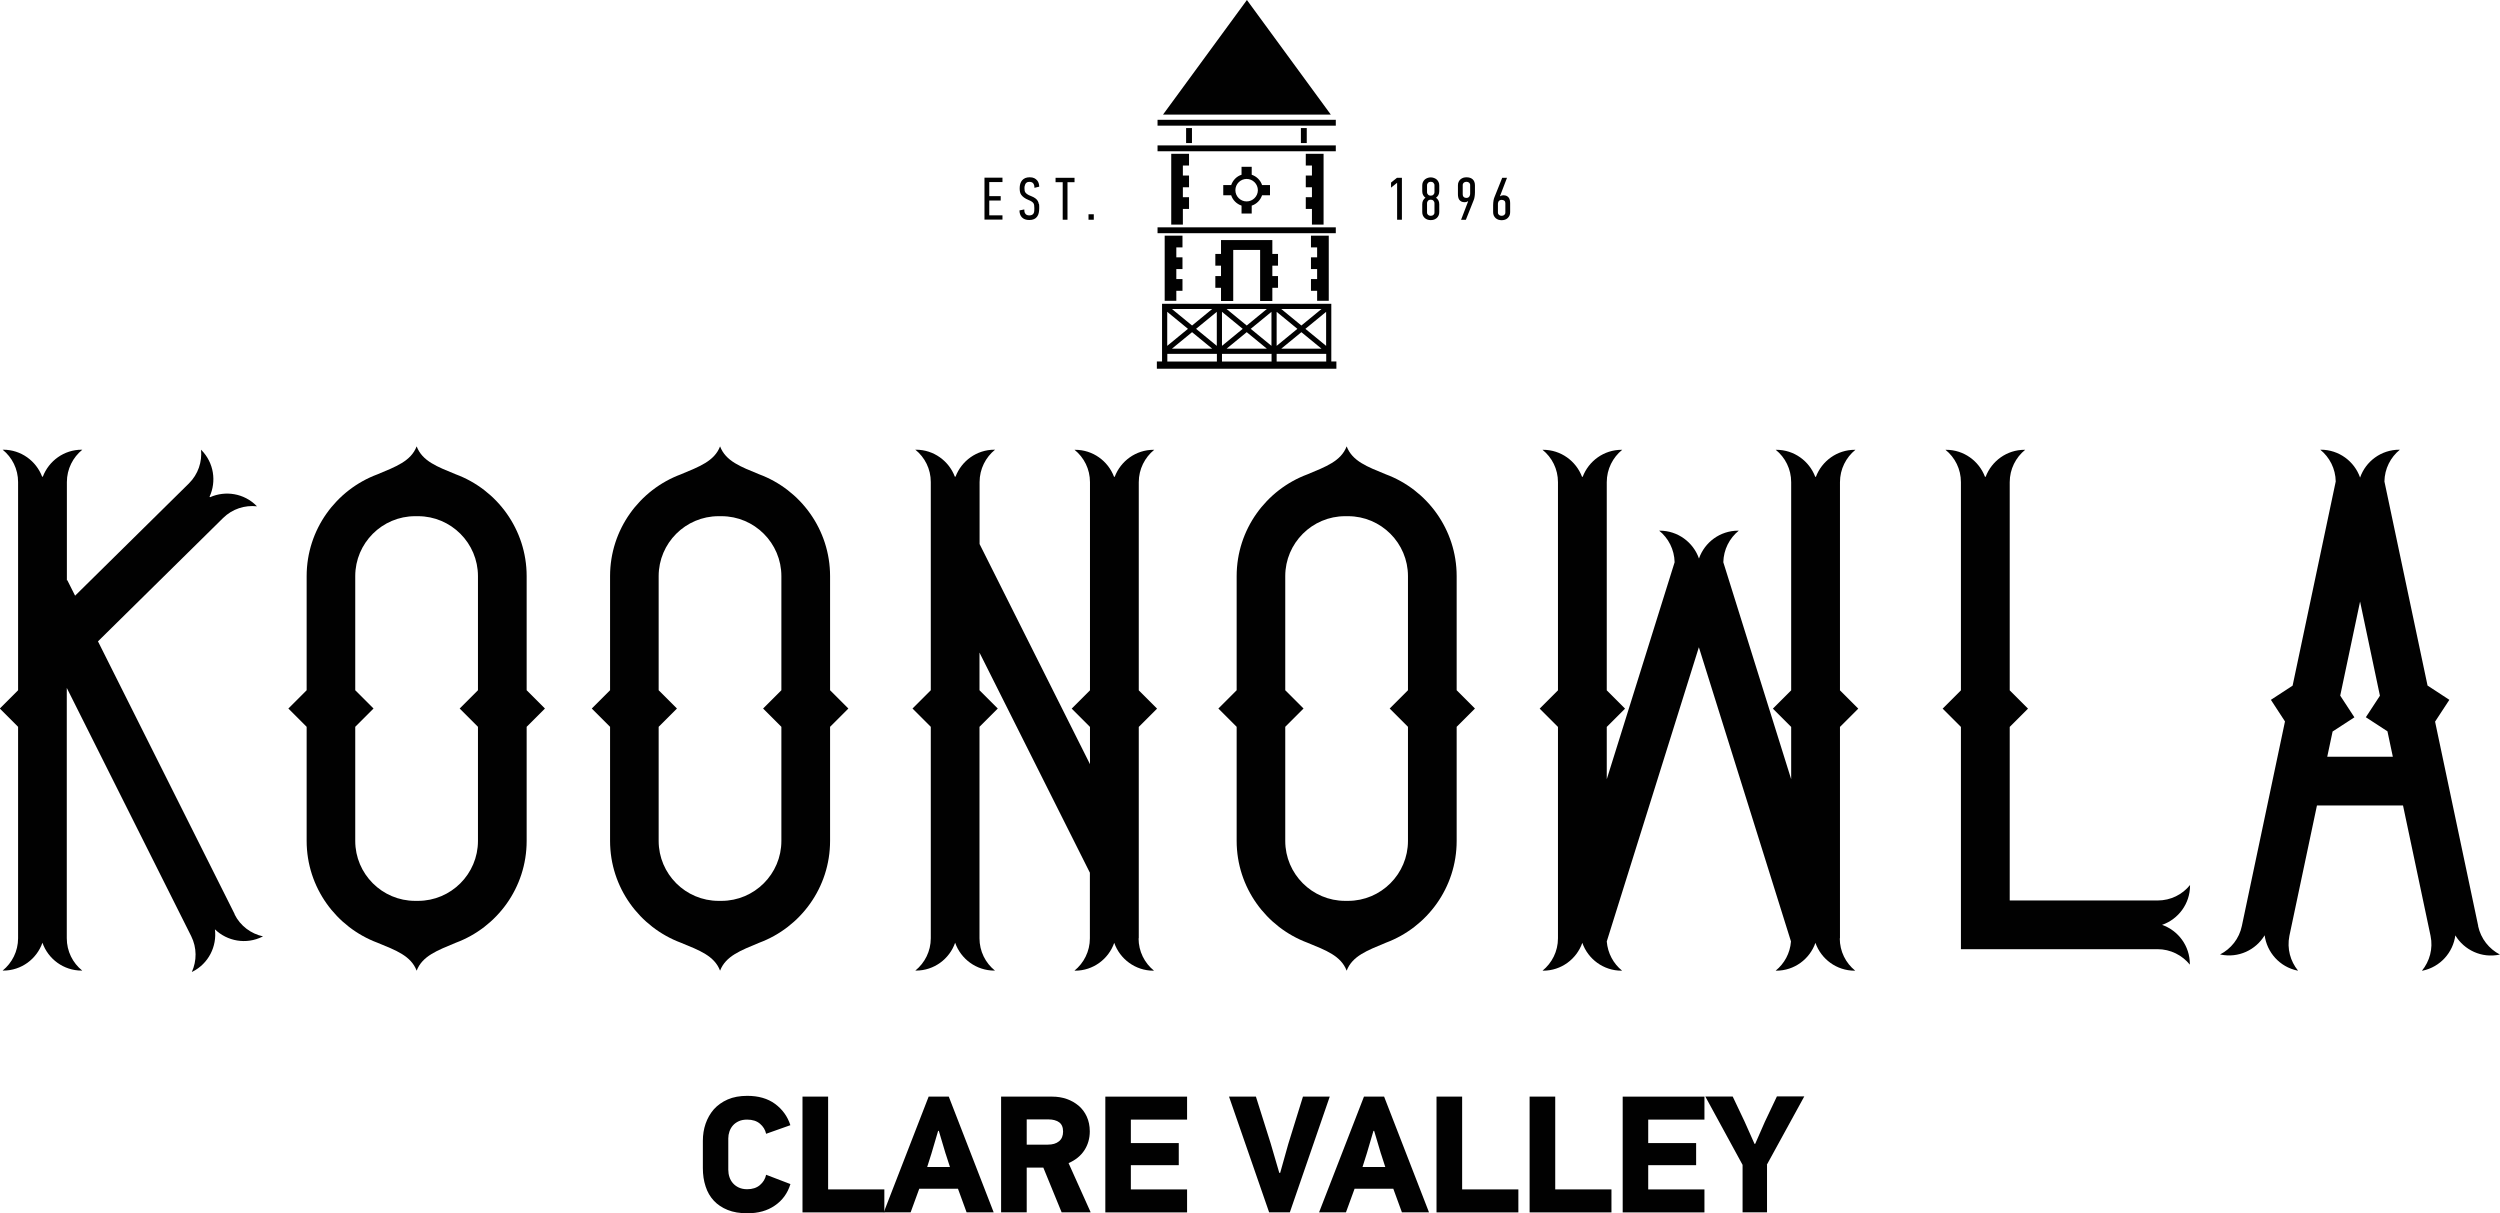
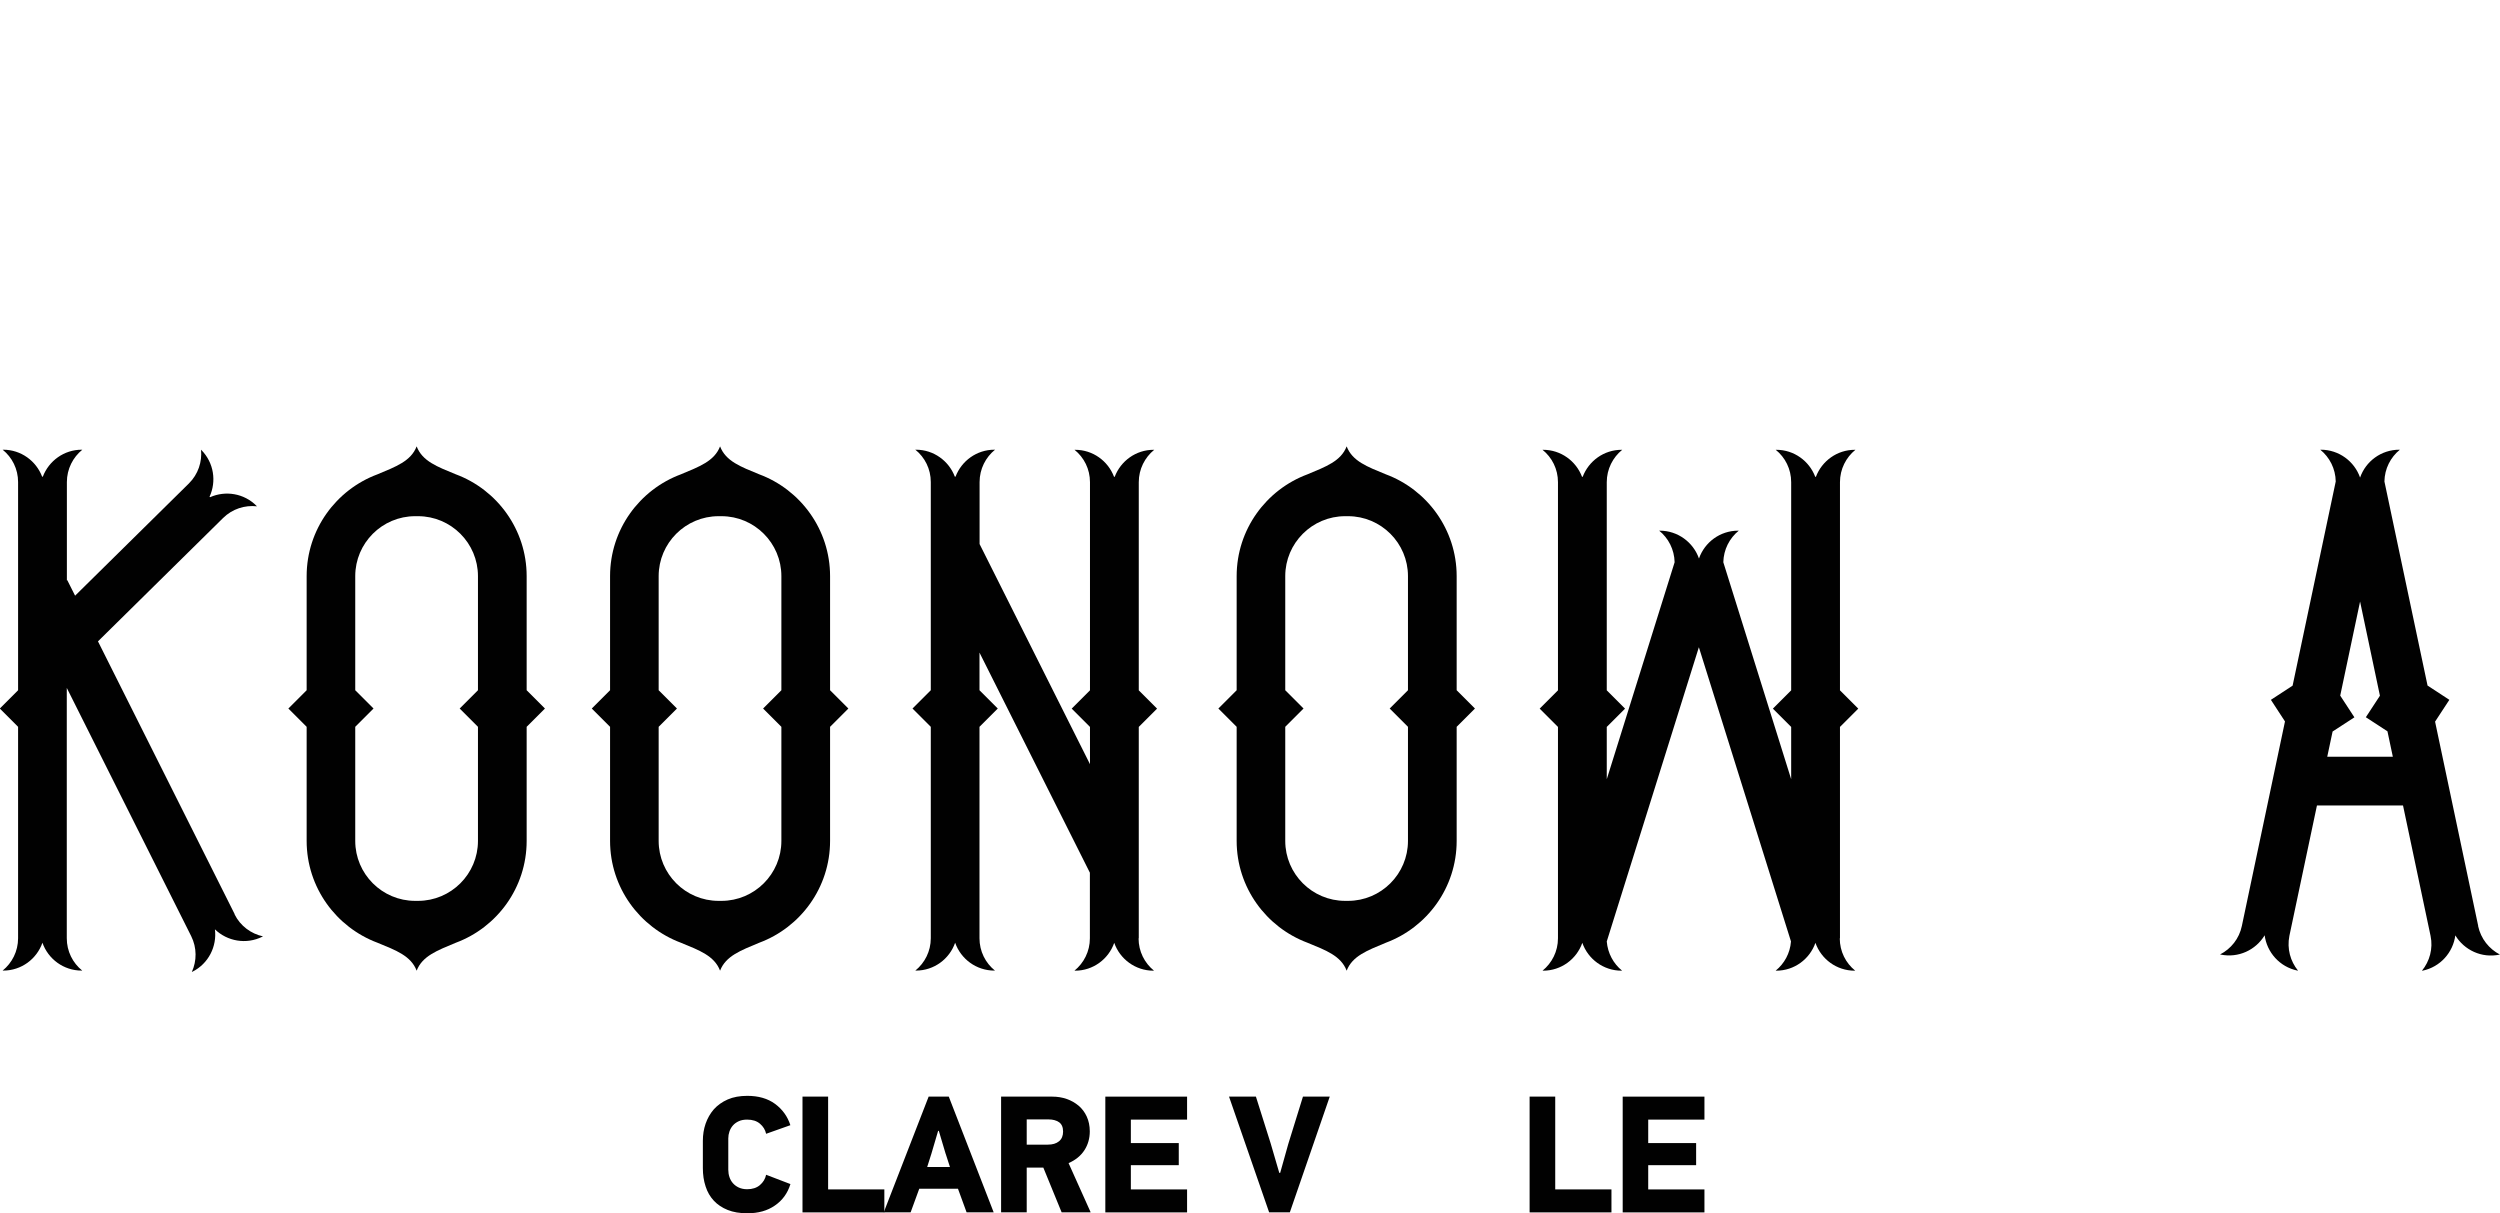
<svg xmlns="http://www.w3.org/2000/svg" viewBox="0 0 255.67 124.08" id="koonowla-logo">
  <defs>
    <style>#koonowla-logo .cls-1{fill:#010101;}</style>
  </defs>
  <g>
    <path d="m116.46,95.96h0v-21.62l1.87-1.87-1.87-1.87v-21.29h0c0-1.34.62-2.53,1.58-3.31-.02,0-.04,0-.06,0-1.82,0-3.37,1.15-3.98,2.76h-.07c-.61-1.61-2.16-2.76-3.98-2.76-.02,0-.04,0-.06,0,.97.78,1.58,1.97,1.58,3.31v21.29l-1.87,1.87,1.87,1.87v3.81l-11.29-22.51v-6.34h0c0-1.34.62-2.53,1.58-3.31-.02,0-.04,0-.06,0-1.82,0-3.37,1.15-3.98,2.76h-.07c-.61-1.61-2.16-2.76-3.98-2.76-.02,0-.04,0-.06,0,.97.78,1.58,1.97,1.58,3.31v21.29l-1.87,1.87,1.87,1.87v21.62c0,1.34-.62,2.53-1.58,3.31.02,0,.04,0,.06,0,1.86,0,3.43-1.19,4.01-2.85.58,1.66,2.16,2.85,4.01,2.85.02,0,.04,0,.06,0-.97-.78-1.58-1.97-1.58-3.31h0v-21.62l1.87-1.87-1.87-1.87v-3.85l11.29,22.51v6.71h0c0,1.34-.62,2.53-1.58,3.31.02,0,.04,0,.06,0,1.86,0,3.43-1.19,4.01-2.85.58,1.66,2.16,2.85,4.01,2.85.02,0,.04,0,.06,0-.97-.78-1.58-1.97-1.58-3.31Z" class="cls-1" />
    <path d="m24.01,93.51l-13.99-27.92,12.79-12.61c.95-.94,2.24-1.34,3.47-1.2-.01-.01-.02-.03-.04-.04-1.28-1.3-3.19-1.59-4.76-.89l-.05-.05c.72-1.56.45-3.47-.83-4.77-.01-.01-.03-.02-.04-.04.12,1.23-.29,2.51-1.24,3.45l-11.64,11.48-.8-1.59-.04.02v-10.05c0-1.34.62-2.53,1.58-3.31-.02,0-.04,0-.06,0-1.82,0-3.37,1.15-3.98,2.76h-.07c-.61-1.61-2.16-2.76-3.98-2.76-.02,0-.04,0-.06,0,.97.78,1.58,1.97,1.58,3.31h0v21.29l-1.87,1.87,1.87,1.87v21.62h0c0,1.34-.62,2.53-1.58,3.31.02,0,.04,0,.06,0,1.86,0,3.43-1.19,4.01-2.85.58,1.66,2.16,2.85,4.01,2.85.02,0,.04,0,.06,0-.97-.78-1.58-1.97-1.58-3.31v-25.6l12.72,25.38c.6,1.2.58,2.54.07,3.67.02,0,.03-.01.05-.02,1.66-.83,2.53-2.6,2.31-4.34,1.26,1.22,3.2,1.58,4.86.75.02,0,.03-.02.05-.03-1.21-.27-2.3-1.05-2.9-2.25Z" class="cls-1" />
-     <path d="m86.76,72.46l-1.87-1.87v-11.67c0-4.76-3.02-8.84-7.24-10.41h0c-1.9-.78-3.43-1.34-4.01-2.86-.58,1.51-2.12,2.07-4.01,2.86h0c-4.22,1.57-7.24,5.64-7.24,10.41v11.67l-1.87,1.87,1.87,1.87v11.67c0,4.76,3.02,8.83,7.24,10.41h0c1.9.78,3.43,1.34,4.01,2.86.58-1.51,2.12-2.07,4.01-2.86h0c4.22-1.57,7.24-5.64,7.24-10.41v-11.67l1.87-1.87Zm-12.98,19.67h-.29c-3.38,0-6.13-2.75-6.13-6.13v-11.67l1.87-1.87-1.87-1.87v-11.67c0-3.38,2.75-6.13,6.13-6.13h.29c3.38,0,6.13,2.75,6.13,6.13v11.67l-1.87,1.87,1.87,1.87v11.67c0,3.38-2.75,6.13-6.13,6.13Z" class="cls-1" />
+     <path d="m86.76,72.46l-1.87-1.87v-11.67c0-4.76-3.02-8.84-7.24-10.41c-1.9-.78-3.43-1.34-4.01-2.86-.58,1.51-2.12,2.07-4.01,2.86h0c-4.22,1.57-7.24,5.64-7.24,10.41v11.67l-1.87,1.87,1.87,1.87v11.67c0,4.76,3.02,8.83,7.24,10.41h0c1.9.78,3.43,1.34,4.01,2.86.58-1.51,2.12-2.07,4.01-2.86h0c4.22-1.57,7.24-5.64,7.24-10.41v-11.67l1.87-1.87Zm-12.98,19.67h-.29c-3.38,0-6.13-2.75-6.13-6.13v-11.67l1.87-1.87-1.87-1.87v-11.67c0-3.38,2.75-6.13,6.13-6.13h.29c3.38,0,6.13,2.75,6.13,6.13v11.67l-1.87,1.87,1.87,1.87v11.67c0,3.38-2.75,6.13-6.13,6.13Z" class="cls-1" />
    <path d="m55.73,72.46l-1.87-1.87v-11.67c0-4.76-3.02-8.84-7.24-10.41h0c-1.9-.78-3.43-1.34-4.01-2.86-.58,1.51-2.12,2.07-4.01,2.86h0c-4.22,1.57-7.24,5.64-7.24,10.41v11.67l-1.87,1.87,1.87,1.87v11.67c0,4.76,3.02,8.83,7.24,10.41h0c1.9.78,3.43,1.34,4.01,2.86.58-1.51,2.12-2.07,4.01-2.86h0c4.22-1.57,7.24-5.64,7.24-10.41v-11.67l1.87-1.87Zm-12.98,19.67h-.29c-3.38,0-6.13-2.75-6.13-6.13v-11.67l1.87-1.87-1.87-1.87v-11.67c0-3.38,2.75-6.13,6.13-6.13h.29c3.38,0,6.13,2.75,6.13,6.13v11.67l-1.87,1.87,1.87,1.87v11.67c0,3.38-2.75,6.13-6.13,6.13Z" class="cls-1" />
    <path d="m150.84,72.46l-1.87-1.87v-11.67c0-4.76-3.02-8.84-7.24-10.41h0c-1.9-.78-3.43-1.34-4.01-2.86-.58,1.51-2.12,2.07-4.01,2.86h0c-4.22,1.57-7.24,5.64-7.24,10.41v11.67l-1.87,1.87,1.87,1.87v11.67c0,4.76,3.02,8.83,7.24,10.41h0c1.9.78,3.43,1.34,4.01,2.86.58-1.51,2.12-2.07,4.01-2.86h0c4.22-1.57,7.24-5.64,7.24-10.41v-11.67l1.87-1.87Zm-12.98,19.67h-.29c-3.38,0-6.13-2.75-6.13-6.13v-11.67l1.87-1.87-1.87-1.87v-11.67c0-3.38,2.75-6.13,6.13-6.13h.29c3.38,0,6.13,2.75,6.13,6.13v11.67l-1.87,1.87,1.87,1.87v11.67c0,3.38-2.75,6.13-6.13,6.13Z" class="cls-1" />
    <path d="m188.17,95.96h0v-21.62l1.87-1.87-1.87-1.87v-21.29c0-1.34.62-2.53,1.58-3.31-.02,0-.04,0-.06,0-1.82,0-3.37,1.15-3.98,2.76h-.07c-.61-1.61-2.16-2.76-3.98-2.76-.02,0-.04,0-.06,0,.97.78,1.58,1.97,1.58,3.31h0v21.29l-1.87,1.87,1.87,1.87v5.35l-6.94-22.19c.03-1.3.63-2.46,1.58-3.23-.02,0-.04,0-.06,0-1.86,0-3.43,1.19-4.01,2.85-.58-1.66-2.16-2.85-4.01-2.85-.02,0-.04,0-.06,0,.94.76,1.55,1.92,1.58,3.23l-6.94,22.19v-5.35l1.87-1.87-1.87-1.87v-21.29h0c0-1.34.62-2.53,1.58-3.31-.02,0-.04,0-.06,0-1.82,0-3.37,1.15-3.98,2.76h-.07c-.61-1.61-2.16-2.76-3.98-2.76-.02,0-.04,0-.06,0,.97.78,1.58,1.97,1.58,3.31v21.29l-1.87,1.87,1.87,1.87v21.62h0c0,1.34-.62,2.53-1.58,3.31.02,0,.04,0,.06,0,1.86,0,3.43-1.19,4.01-2.85.58,1.66,2.16,2.85,4.01,2.85.02,0,.04,0,.06,0-.89-.72-1.47-1.78-1.57-2.99l9.42-30.09,9.42,30.09c-.09,1.21-.68,2.27-1.57,2.99.02,0,.04,0,.06,0,1.86,0,3.43-1.19,4.01-2.85.58,1.66,2.16,2.85,4.01,2.85.02,0,.04,0,.06,0-.97-.78-1.58-1.97-1.58-3.31Z" class="cls-1" />
-     <path d="m221.12,94.58c1.66-.58,2.85-2.16,2.85-4.01,0-.02,0-.04,0-.06-.78.97-1.97,1.58-3.31,1.58h-15.13v-17.75l1.87-1.87-1.87-1.87v-21.29c0-1.34.62-2.53,1.58-3.31-.02,0-.04,0-.06,0-1.82,0-3.37,1.15-3.98,2.76h-.07c-.61-1.61-2.16-2.76-3.98-2.76-.02,0-.04,0-.06,0,.97.78,1.58,1.97,1.58,3.31h0v21.29l-1.87,1.87,1.87,1.87v22.73h20.1c1.34,0,2.53.62,3.31,1.58,0-.02,0-.04,0-.06,0-1.86-1.19-3.43-2.85-4.01Z" class="cls-1" />
    <path d="m253.44,94.69h0s-4.41-20.89-4.41-20.89l1.46-2.23-2.23-1.46-4.41-20.87c.02-1.31.63-2.48,1.58-3.25-.02,0-.04,0-.06,0-1.86,0-3.43,1.19-4.01,2.85-.58-1.66-2.16-2.85-4.01-2.85-.02,0-.04,0-.06,0,.95.77,1.56,1.94,1.58,3.25l-4.41,20.88-2.22,1.45,1.44,2.21-4.41,20.91h0c-.27,1.31-1.12,2.35-2.23,2.92.02,0,.04.01.05.01,1.82.38,3.6-.46,4.51-1.97.23,1.74,1.53,3.23,3.35,3.61.02,0,.04,0,.06,0-.78-.96-1.14-2.24-.88-3.55l2.82-13.34h8.8l2.82,13.35c.27,1.3-.1,2.59-.88,3.55.02,0,.04,0,.06,0,1.82-.38,3.12-1.87,3.35-3.61.91,1.5,2.69,2.35,4.51,1.97.02,0,.04-.01.05-.01-1.1-.57-1.95-1.61-2.23-2.92Zm-15.44-17.29l.55-2.59,2.23-1.45-1.45-2.22,2.03-9.62,2.03,9.63-1.44,2.2,2.21,1.44.55,2.6h-6.7Z" class="cls-1" />
  </g>
  <g>
    <path d="m80.83,121.11c-.29.93-.82,1.66-1.59,2.18-.76.53-1.7.79-2.81.79-.77,0-1.44-.11-2.01-.34s-1.04-.54-1.42-.95c-.38-.41-.66-.89-.84-1.46-.19-.57-.28-1.19-.28-1.87v-2.79c0-.61.09-1.2.28-1.75.19-.55.47-1.04.84-1.47.38-.42.85-.76,1.42-1.01s1.24-.37,2.01-.37c1.13,0,2.08.27,2.83.82s1.28,1.28,1.57,2.18l-2.48.88c-.09-.41-.3-.75-.63-1.03-.33-.28-.76-.42-1.31-.42-.33,0-.61.05-.85.16-.24.11-.44.25-.6.43s-.28.39-.36.62c-.08.23-.12.47-.12.71v3.21c0,.26.04.51.12.75.08.24.2.45.36.63s.36.33.6.44c.24.11.52.17.85.17.53,0,.97-.14,1.3-.42.33-.28.55-.63.64-1.06l2.48.95Z" class="cls-1" />
    <path d="m82.07,123.98v-11.83h2.62v9.49h5.75v2.35h-8.36Z" class="cls-1" />
    <path d="m98.85,123.98l-.88-2.41h-3.96l-.88,2.41h-2.75l4.59-11.83h2.06l4.59,11.83h-2.75Zm-2.14-5.98l-.7-2.35h-.07l-.68,2.31-.44,1.39h2.33l-.44-1.36Z" class="cls-1" />
    <path d="m108.57,123.98l-1.87-4.57h-1.7v4.57h-2.62v-11.83h5.24c.52,0,1.01.08,1.47.24.46.16.86.39,1.22.69.35.3.63.67.83,1.11.2.44.31.95.31,1.51,0,.71-.18,1.36-.55,1.93-.37.57-.91,1.01-1.62,1.32l2.26,5.03h-2.96Zm.15-8.26c0-.44-.14-.76-.41-.95-.27-.19-.63-.29-1.07-.29h-2.24v2.58h2.16c.48,0,.86-.11,1.14-.34s.42-.56.42-1Z" class="cls-1" />
    <path d="m113.04,123.98v-11.83h8.36v2.35h-5.75v2.4h4.9v2.26h-4.9v2.48h5.75v2.35h-8.36Z" class="cls-1" />
    <path d="m131.91,123.98h-2.12l-4.1-11.83h2.75l1.51,4.79.88,3.01h.09l.83-2.96,1.5-4.84h2.74l-4.08,11.83Z" class="cls-1" />
-     <path d="m143.37,123.98l-.88-2.41h-3.96l-.88,2.41h-2.75l4.59-11.83h2.06l4.59,11.83h-2.75Zm-2.14-5.98l-.7-2.35h-.07l-.68,2.31-.44,1.39h2.33l-.44-1.36Z" class="cls-1" />
-     <path d="m146.91,123.98v-11.83h2.62v9.49h5.75v2.35h-8.36Z" class="cls-1" />
    <path d="m156.43,123.98v-11.83h2.62v9.49h5.75v2.35h-8.36Z" class="cls-1" />
    <path d="m165.95,123.98v-11.83h8.36v2.35h-5.75v2.4h4.9v2.26h-4.9v2.48h5.75v2.35h-8.36Z" class="cls-1" />
-     <path d="m180.71,119.13v4.85h-2.5v-4.85l-3.81-6.99h2.8l1.21,2.55,1.02,2.29h.07l1-2.28,1.22-2.57h2.8l-3.83,6.99Z" class="cls-1" />
  </g>
-   <path d="m102.52,22.47v-.45h-1.35v-1.51h1.17v-.45h-1.17v-1.44h1.35v-.45h-1.84v4.29h1.84Zm3.72-1.59c-.02-.12-.05-.23-.11-.33s-.14-.19-.25-.27-.26-.16-.44-.23c-.16-.06-.29-.12-.37-.18-.09-.06-.16-.12-.2-.18-.04-.06-.07-.12-.08-.19-.01-.07-.02-.15-.02-.24,0-.07,0-.15.02-.23s.04-.15.07-.21c.04-.06.09-.12.15-.16.06-.04.15-.06.26-.06.19,0,.32.05.4.16.08.1.12.25.12.45l.49-.12c0-.11-.02-.22-.05-.33-.03-.11-.08-.21-.16-.31-.08-.09-.18-.17-.3-.23-.13-.06-.28-.09-.47-.09-.17,0-.32.03-.45.08-.13.06-.23.13-.32.23-.08.1-.15.22-.19.36-.04.14-.06.29-.06.45,0,.13.01.25.03.36s.06.21.13.31c.07.1.16.19.28.28.12.09.28.18.48.26.13.05.23.1.3.15.08.05.13.1.18.16.04.06.07.13.08.21s.02.18.02.31c0,.1,0,.19-.01.28,0,.09-.03.17-.06.24-.04.07-.09.12-.16.16-.07.04-.17.06-.29.06-.1,0-.18-.02-.25-.05s-.12-.08-.16-.14c-.04-.06-.07-.12-.08-.19s-.02-.15-.02-.23l-.49.1c0,.14.02.27.06.39.04.12.1.22.18.31s.19.16.32.21c.13.05.28.07.45.07.19,0,.35-.03.48-.09.13-.06.23-.14.31-.25s.14-.23.17-.38c.03-.15.05-.32.05-.5,0-.16,0-.3-.02-.42Zm3.65-2.25v-.45h-1.94v.45h.73v3.84h.49v-3.84h.73Zm1.97,3.84v-.56h-.54v.56h.54Zm31.51,0v-4.29h-.5l-.61.49v.52l.62-.5v3.78h.49Zm3.82-3.49c0-.14-.02-.26-.07-.36-.05-.1-.11-.19-.19-.26-.08-.07-.17-.12-.28-.16-.11-.04-.22-.06-.33-.06s-.23.02-.33.06c-.11.04-.2.09-.28.16-.08.07-.14.16-.19.26-.05.1-.07.23-.07.36v.57c0,.16.03.29.09.4.06.11.14.2.24.27-.1.07-.18.16-.24.27-.06.11-.09.25-.09.4v.79c0,.14.02.25.07.36.05.1.11.19.19.26.08.07.17.12.28.16.1.03.21.05.33.05s.22-.02.33-.05c.1-.04.2-.09.28-.16.08-.07.14-.16.19-.26.05-.1.07-.22.07-.36v-.79c0-.16-.03-.29-.09-.4-.06-.11-.14-.2-.24-.27.1-.07.18-.16.24-.27s.09-.24.09-.4v-.57Zm-.49.67c0,.11-.04.19-.11.26-.07.07-.16.1-.27.1s-.2-.03-.27-.1c-.07-.07-.11-.15-.11-.26v-.7c0-.11.04-.19.11-.26s.16-.1.27-.1.2.03.27.1.11.15.11.26v.7Zm0,2.08c0,.11-.04.19-.11.25-.07.06-.16.09-.27.09s-.2-.03-.27-.09c-.07-.06-.11-.14-.11-.25v-.94c0-.11.04-.2.11-.27s.16-.1.27-.1.2.03.27.1.11.16.11.27v.94Zm3.44-1.13l-.72,1.88h.49l.8-2.01c.04-.09.07-.2.09-.33s.04-.28.04-.46v-.72c0-.27-.08-.48-.23-.62-.15-.14-.37-.21-.64-.21-.11,0-.23.02-.33.05-.1.04-.2.09-.28.16-.08.07-.14.16-.19.26-.05.1-.07.22-.07.36v.9c0,.11.01.21.03.31.02.1.06.19.11.26.05.07.12.13.21.18.09.04.2.07.34.07.13,0,.23-.03.32-.1l.02.02Zm-.55-1.67c0-.11.04-.19.11-.25.07-.06.16-.09.27-.09s.2.03.27.09c.07.06.11.14.11.25v.85c0,.05,0,.11-.02.16-.01.06-.03.1-.06.15-.03.04-.07.08-.12.11-.05.03-.11.04-.19.04-.11,0-.2-.03-.27-.1-.07-.06-.1-.15-.1-.26v-.96Zm3.81,1.13l.72-1.88h-.49l-.8,2c-.04.1-.07.2-.09.33s-.04.28-.04.46v.72c0,.14.02.25.07.36.05.1.11.19.19.26.08.07.17.12.28.16.1.03.22.05.33.05s.23-.02.33-.05c.1-.03.2-.09.28-.16s.14-.16.19-.26c.05-.1.07-.22.07-.36v-.9c0-.11-.01-.21-.03-.31-.02-.1-.06-.19-.11-.26-.05-.07-.12-.13-.21-.18-.09-.04-.2-.07-.34-.07-.13,0-.23.03-.32.1l-.02-.02Zm.55,1.67c0,.11-.04.19-.11.25-.07.06-.16.09-.27.09s-.2-.03-.27-.09c-.07-.06-.11-.14-.11-.25v-.85c0-.05,0-.11.02-.16.01-.05.03-.1.06-.14.03-.04.07-.08.12-.1.05-.03.11-.04.19-.04.11,0,.2.03.27.09.07.06.1.14.1.25v.96ZM127.52,0l-8.58,11.72h17.16L127.52,0Zm9.09,12.85h-18.23v-.6h18.23v.6Zm0,2.62h-18.23v-.6h18.23v.6Zm0,8.38h-18.23v-.6h18.23v.6Zm-15.31-9.22v-1.53h.6v1.53h-.6Zm11.74,0v-1.53h.6v1.53h-.6Zm-3.97,4.3c-.16-.5-.56-.89-1.06-1.06v-.81h-1.04v.81c-.5.16-.89.56-1.06,1.06h-.81v1.04h.81c.16.5.56.89,1.06,1.06v.81h1.04v-.81c.5-.16.89-.56,1.06-1.06h.81v-1.04h-.81Zm-1.58,1.67c-.64,0-1.15-.52-1.15-1.15s.52-1.15,1.15-1.15,1.15.52,1.15,1.15-.52,1.15-1.15,1.15Zm7.87-4.87v7.24h-1.19v-1.6h-.63v-1.2h.63v-1.02h-.63v-1.2h.63v-1.02h-.63v-1.2h1.82Zm-14.39,0h.63v1.2h-.63v1.02h.63v1.2h-.63v1.02h.63v1.2h-.63v1.6h-1.19v-7.24h1.19Zm15.18,21.24v-5.9h-17.31v5.9h-.53v.74h18.36v-.74h-.53Zm-16.78-5.08l2.12,1.74-2.12,1.74v-3.48Zm5.07,3.48l-2.12-1.74,2.12-1.74v3.48Zm.53-3.48l2.12,1.74-2.12,1.74v-3.48Zm2.53,2.08l2.06,1.69h-4.12l2.06-1.69Zm2.53,1.4l-2.12-1.74,2.12-1.74v3.48Zm.53-3.48l2.12,1.74-2.12,1.74v-3.48Zm2.53,2.08l2.06,1.69h-4.12l2.06-1.69Zm2.53,1.4l-2.12-1.74,2.12-1.74v3.48Zm-2.53-2.08l-2.06-1.69h4.12l-2.06,1.69Zm-5.59,0l-2.06-1.69h4.12l-2.06,1.69Zm-5.59,0l-2.06-1.69h4.12l-2.06,1.69Zm0,.68l2.06,1.69h-4.12l2.06-1.69Zm8.13,2.22v.78h-5.07v-.78h5.07Zm5.59.78h-5.07v-.78h5.07v.78Zm-16.25-.78h5.07v.78h-5.07v-.78Zm15.32-5.43v-1.02h-.63v-1.2h.63v-1.02h-.63v-1.2h.63v-1.02h-.63v-1.2h1.82v6.66h-1.19Zm-15.59,0v-6.66h1.82v1.2h-.63v1.02h.63v1.2h-.63v1.02h.63v1.2h-.63v1.02h-1.19Zm11.01-3.59v1.06h.58v1.2h-.58v1.35h-1.25v-5.22h-2.75v5.22h-1.25v-1.35h-.58v-1.2h.58v-1.06h-.58v-1.2h.58v-1.42h5.25v1.42h.58v1.2h-.58Z" class="cls-1" />
</svg>